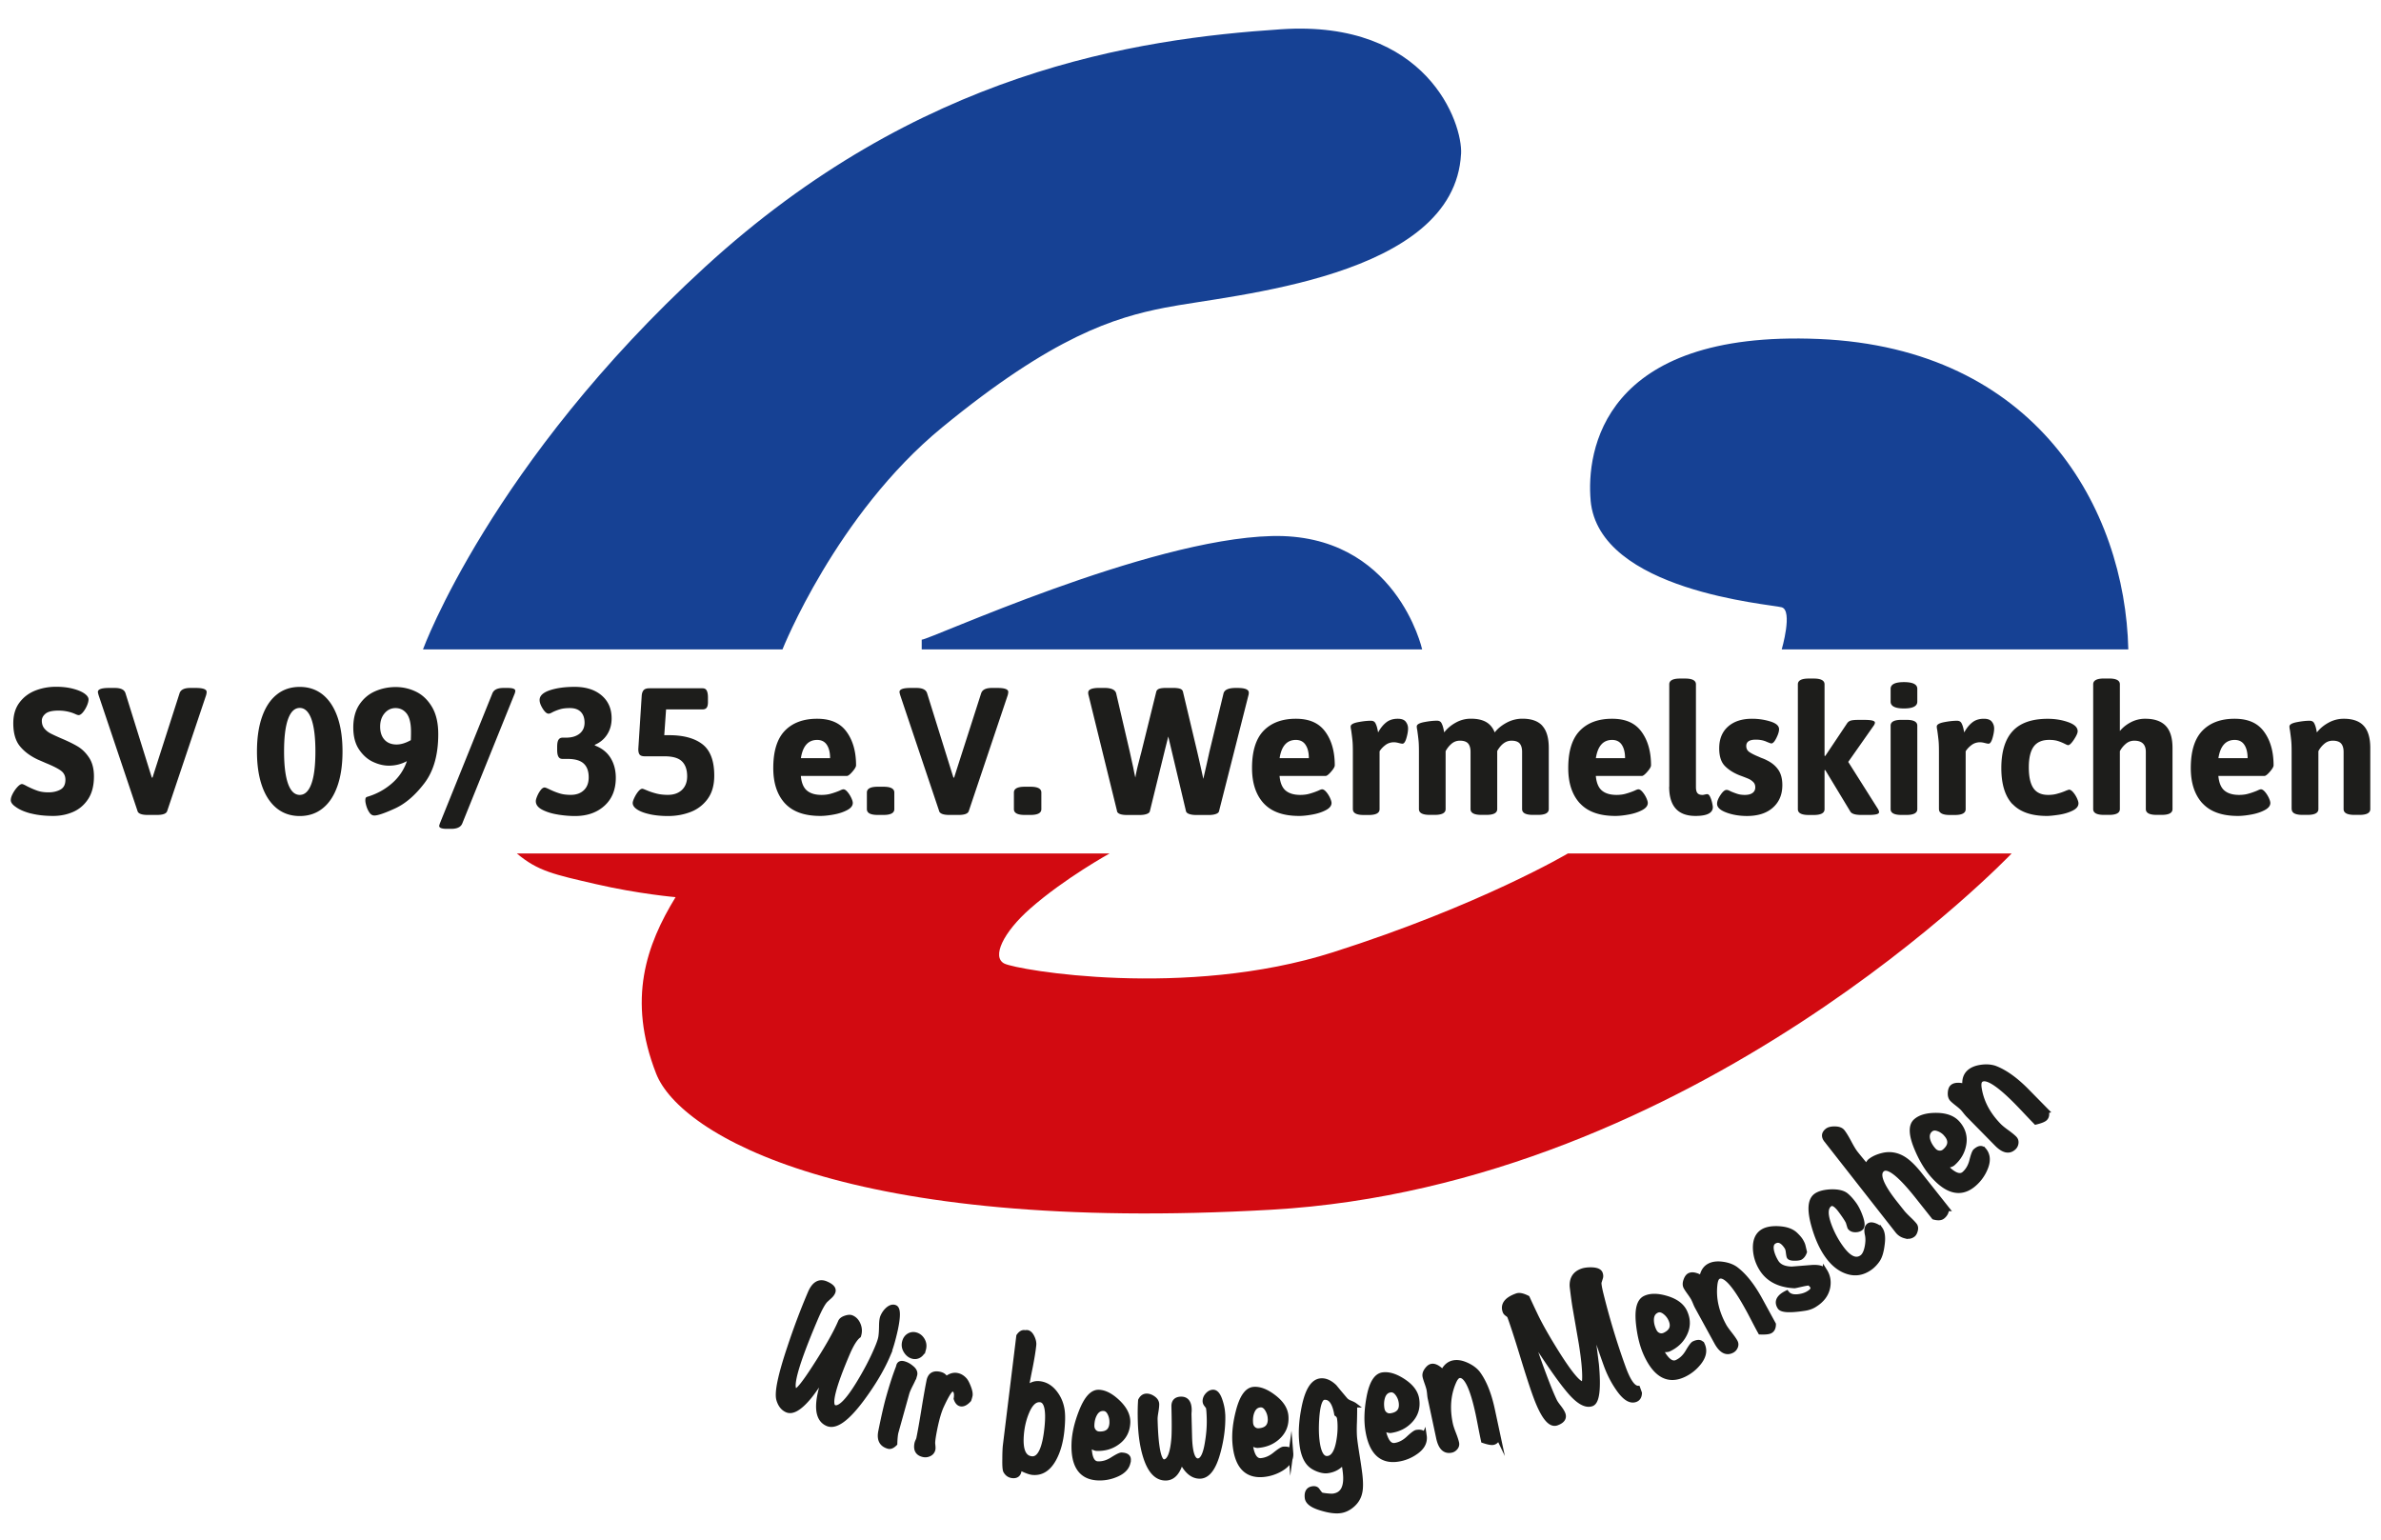
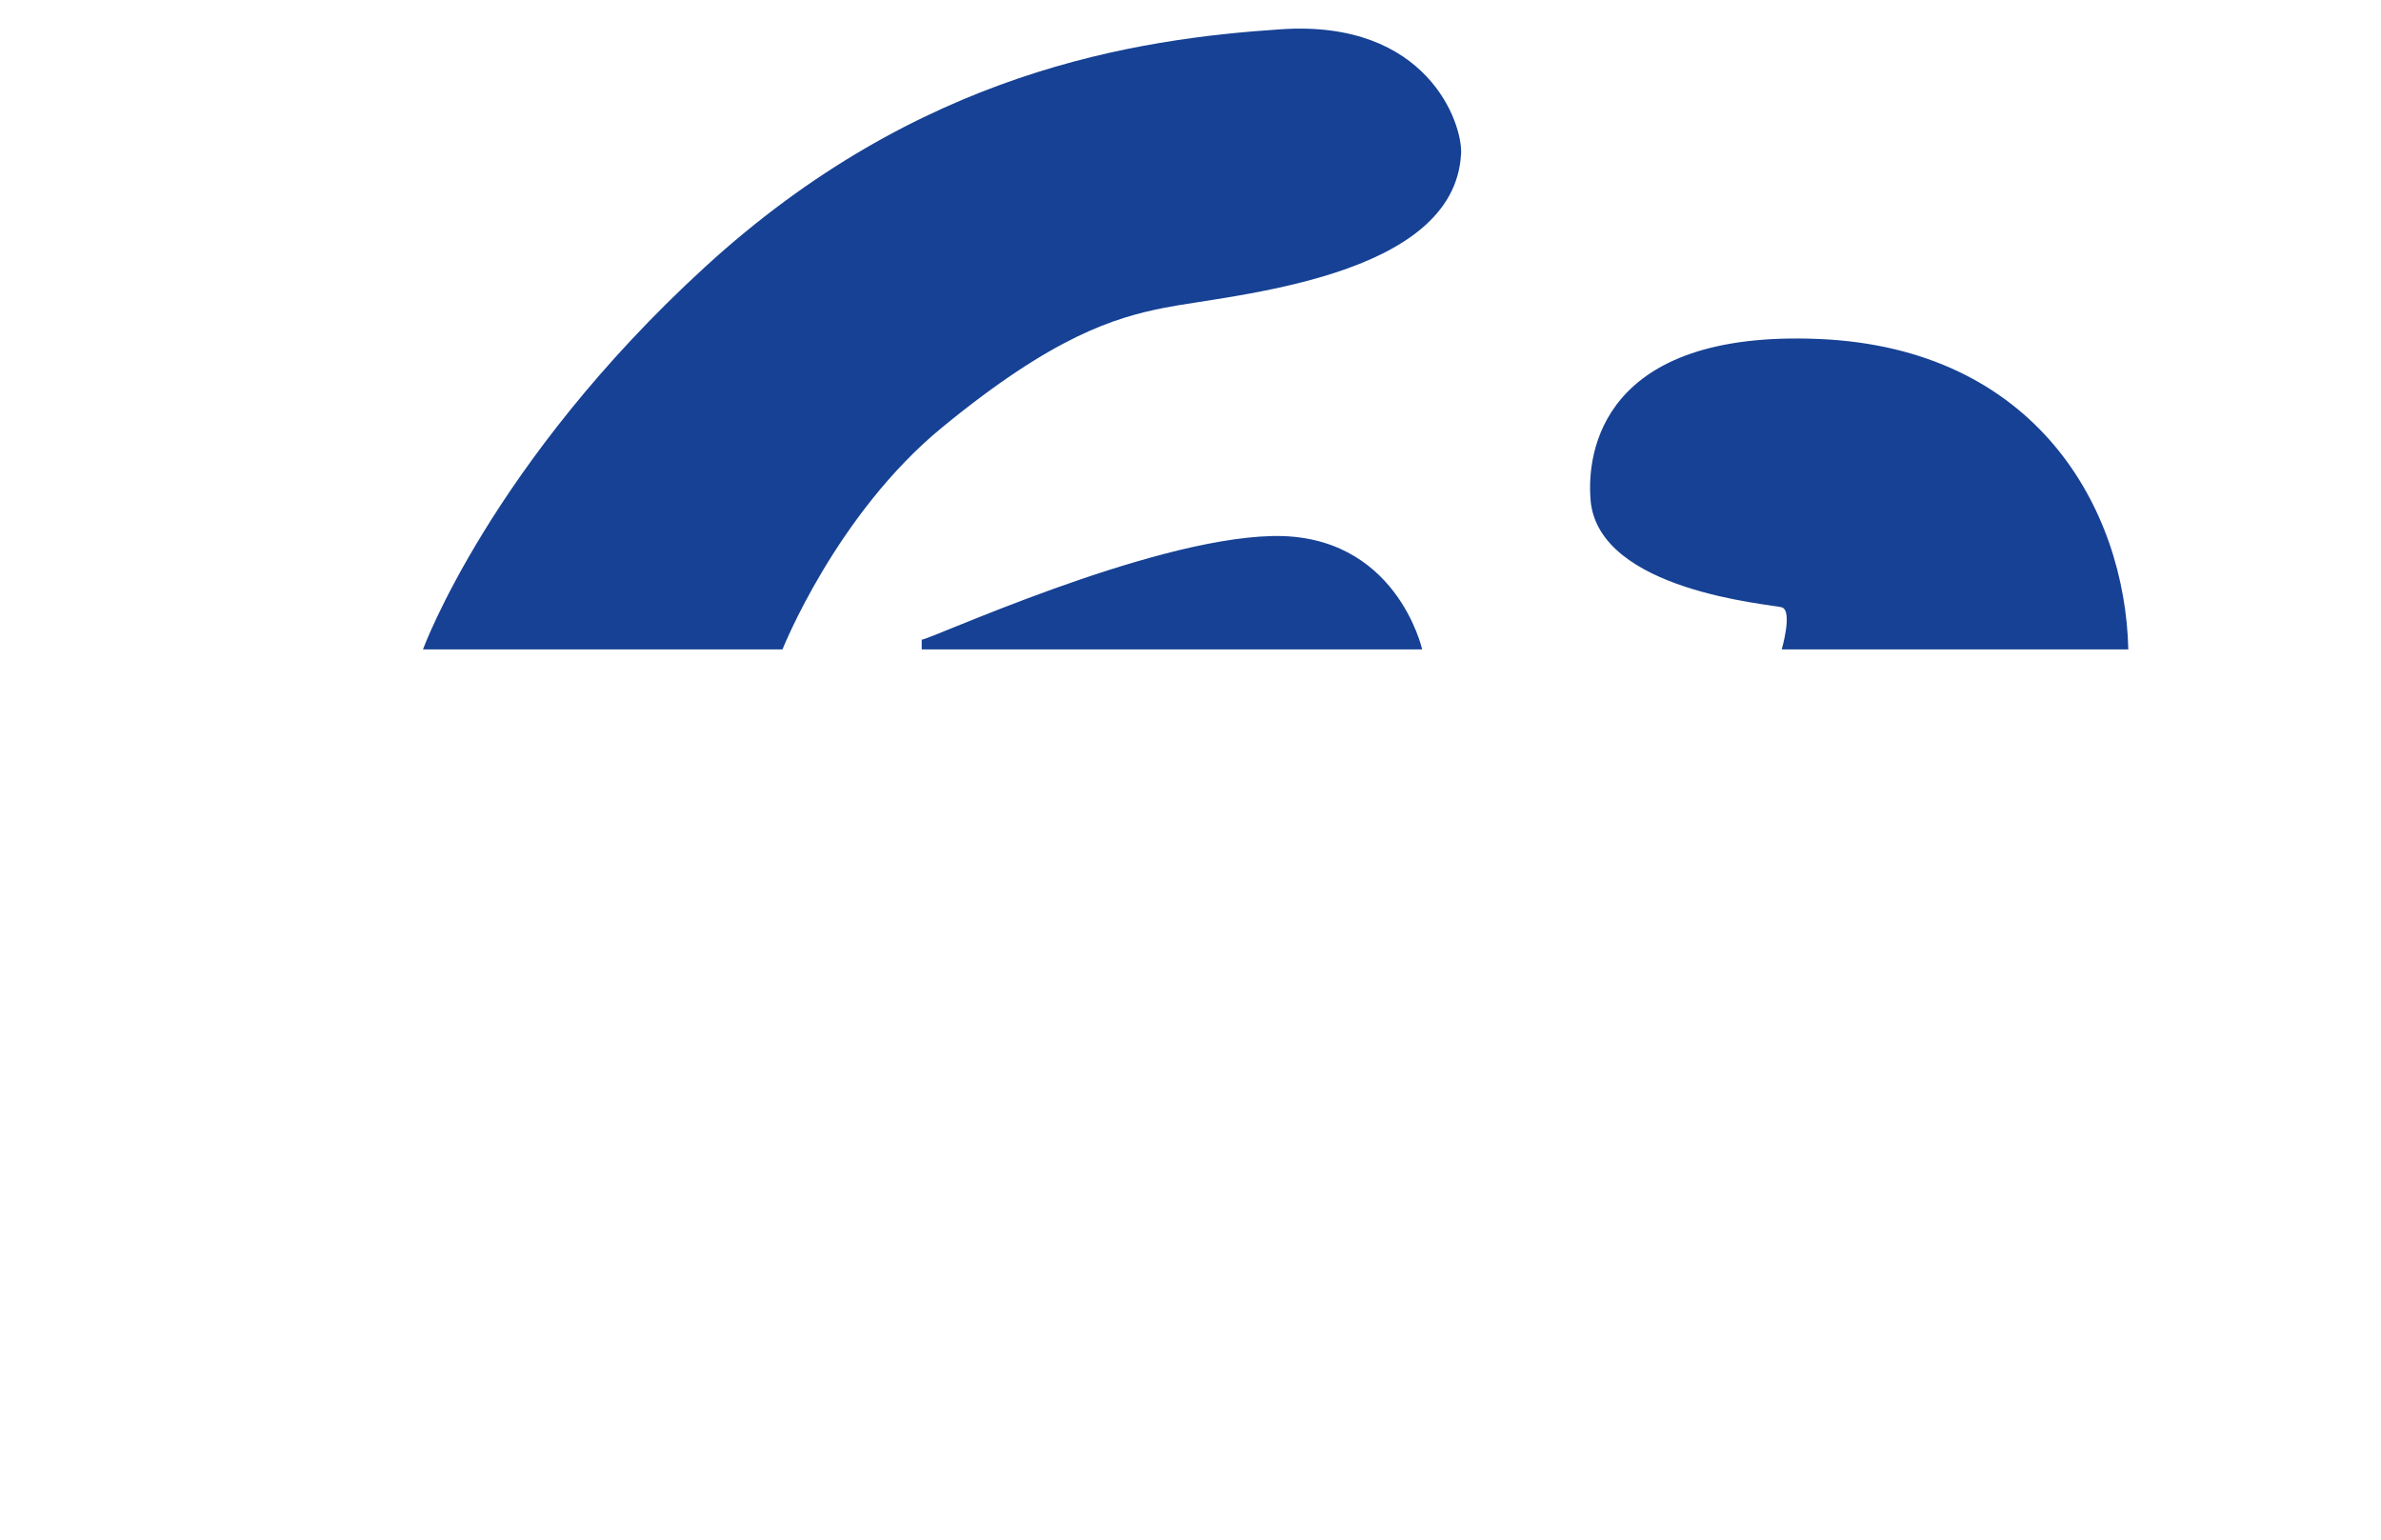
<svg xmlns="http://www.w3.org/2000/svg" viewBox="0 0 501.56 324.33">
  <path d="m307.78 32.41c.34-6.48-7.16-28.28-37.87-26.25s-76.42 8.85-121.45 50.13-59.36 80.51-59.36 80.51h75.73s11.29-28.43 33.6-46.74c23.52-19.31 36.41-23.17 46.91-25.24 14.15-2.8 61.07-6.16 62.43-32.41zm-113.61 104.39h105.41s-5.46-24.56-31.73-23.88-71.98 21.83-73.69 21.83v2.05zm140.9-31.39c-.91-10.2 2.39-35.94 48.1-34 45.71 1.93 64.48 35.71 65.16 65.39h-73.01s2.39-8.19 0-8.87-38.55-3.41-40.26-22.52z" fill="#164194" />
-   <path d="m108.89 179.78h124.86s-9.47 5.22-16.72 11.6c-5.69 5-8.19 10.23-5.46 11.6s38.21 7.51 69.25-2.39c31.04-9.89 49.47-20.81 49.47-20.81h93.47s-66.52 69.93-155.9 75.05-124.6-15.78-129.64-28.66c-6.14-15.69-2.04-27.17 4.09-37.18 0 0-7.85-.68-16.72-2.73s-12.28-2.73-16.72-6.48z" fill="#d20a11" />
  <g fill="#1d1d1b">
-     <path d="m187.04 285.5c-1.22 2.86-3.02 5.9-5.42 9.15-3.15 4.25-5.58 6.01-7.3 5.28-1.5-.64-2.12-2.22-1.85-4.74.15-1.42.65-3.39 1.5-5.93-1.72 2.61-2.93 4.33-3.64 5.15-1.89 2.24-3.41 3.12-4.54 2.64-.83-.36-1.42-1.09-1.75-2.21-.44-1.46.33-5.13 2.3-11.01 1.33-4.02 2.77-7.83 4.31-11.44.82-1.93 1.94-2.59 3.35-1.99 1.26.54 1.75 1.14 1.46 1.82-.13.3-.34.59-.64.86s-.59.54-.88.8c-.55.54-1.26 1.84-2.15 3.92-4.08 9.58-5.49 14.63-4.24 15.17.45.19 1.79-1.44 4.01-4.89 2.64-4.07 4.47-7.28 5.47-9.63.15-.35.5-.62 1.06-.81s1-.22 1.32-.08c.64.27 1.11.78 1.41 1.53s.32 1.52.06 2.29c-.74.55-1.52 1.8-2.36 3.76-3.01 7.05-3.94 10.82-2.81 11.31 1.09.47 2.79-1.18 5.1-4.94 1.59-2.61 2.89-5.08 3.88-7.42.42-.98.68-1.73.79-2.24.11-.52.17-1.34.19-2.45 0-.95.09-1.62.26-2.03.26-.6.61-1.1 1.06-1.51.57-.5 1.09-.65 1.56-.45.66.28.69 1.86.07 4.74-.5 2.24-1.03 4.03-1.6 5.36zm5.66 4.17c-.13.47-.41 1.12-.83 1.93-.42.82-.7 1.46-.83 1.93l-2.26 8.11c-.14.5-.22 1.32-.26 2.47-.51.51-.97.71-1.37.59-1.43-.4-1.98-1.44-1.65-3.13.63-3.13 1.17-5.47 1.6-7.02.73-2.6 1.42-4.75 2.09-6.46.04-.13.07-.26.11-.39.13-.47.51-.62 1.13-.45.55.16 1.07.44 1.56.86.63.49.87 1.01.71 1.56zm1.84-5.42c-.16.58-.46 1-.9 1.28-.44.27-.9.34-1.4.2-.58-.16-1.06-.55-1.43-1.16s-.46-1.26-.27-1.94c.16-.58.47-1 .92-1.27s.93-.33 1.45-.19c.6.17 1.08.55 1.42 1.14s.42 1.24.22 1.95zm9.83 9.75c-.04.19-.12.48-.25.87-.64.7-1.23 1-1.75.89-.43-.09-.76-.46-.98-1.12.2-1.21-.04-1.88-.72-2.03-.41-.08-1.17 1.08-2.29 3.49-.5 1.06-.96 2.6-1.38 4.6-.39 1.89-.55 3.05-.49 3.49.06.54.08.91.04 1.09-.09.45-.34.78-.75.99s-.83.27-1.25.18c-1.22-.25-1.69-1.04-1.42-2.38.03-.13.09-.31.2-.54s.17-.4.19-.5c.28-1.36.64-3.39 1.08-6.1s.8-4.72 1.07-6.06c.25-1.2.99-1.67 2.22-1.42.73.15 1.18.51 1.35 1.07.81-.69 1.61-.96 2.41-.79.55.11 1.04.39 1.47.84.3.28.6.83.91 1.63s.42 1.4.34 1.8zm19.36 7.22c-.24 2.44-.81 4.48-1.7 6.11-1.15 2.1-2.66 3.06-4.53 2.87-.6-.06-1.53-.41-2.77-1.06 0 .19 0 .37-.02.53-.09.89-.56 1.3-1.42 1.21-.62-.06-1.11-.38-1.45-.97-.16-.26-.23-1.12-.2-2.57 0-1.2.04-2.14.11-2.82l.02-.16 2.81-22.91c.44-.64.91-.88 1.4-.72.12-.04.24-.06.36-.05.42.04.77.37 1.08.99.3.62.43 1.19.37 1.7-.12 1.17-.37 2.71-.75 4.65-.46 2.23-.74 3.76-.84 4.59.77-.88 1.68-1.27 2.75-1.16 1.27.13 2.37.78 3.28 1.95s1.44 2.53 1.59 4.08c.09.94.06 2.18-.09 3.73zm-3.2-.61c.37-3.68-.1-5.59-1.41-5.72-1.1-.11-2.04.74-2.8 2.55-.58 1.37-.95 2.85-1.11 4.45-.34 3.41.36 5.21 2.11 5.38 1.68.17 2.75-2.05 3.21-6.66zm17.18 6.91c-.05 1.36-.88 2.39-2.49 3.09-1.25.55-2.56.8-3.9.75-3.58-.13-5.28-2.58-5.1-7.34.07-1.96.56-4.12 1.47-6.49 1.11-2.9 2.37-4.33 3.79-4.27 1.28.05 2.63.77 4.06 2.15 1.43 1.39 2.11 2.8 2.06 4.25-.07 1.8-.81 3.2-2.22 4.21-1.24.91-2.7 1.33-4.38 1.27-.33-.01-.84-.26-1.54-.75 0 2.59.6 3.91 1.81 3.95 1.02.04 2.04-.26 3.05-.91 1.01-.64 1.66-.96 1.94-.95 1 .04 1.49.38 1.46 1.04zm-3.51-7.86a3.98 3.98 0 0 0 -.43-1.96c-.31-.62-.75-.95-1.31-.97-.77-.03-1.38.34-1.82 1.12-.38.67-.58 1.46-.61 2.39-.02.52.12.94.41 1.28s.67.52 1.13.53c1.7.06 2.58-.73 2.64-2.39zm23.41-1.54c.06 2.45-.26 4.99-.96 7.62-.91 3.46-2.19 5.2-3.85 5.25-1.56.04-2.88-1.06-3.96-3.29-.64 2.41-1.71 3.64-3.22 3.68-1.93.05-3.38-1.47-4.34-4.55-.66-2.11-1.02-4.59-1.1-7.45-.05-1.8-.02-3.25.06-4.38.31-.61.73-.92 1.27-.93.46-.01.94.15 1.43.5.49.34.74.76.75 1.25 0 .35-.05.88-.17 1.58s-.18 1.22-.17 1.58c.15 5.99.77 8.97 1.84 8.94 1.12-.03 1.81-1.71 2.07-5.04.08-1.25.08-3.45 0-6.58-.03-1.03.47-1.56 1.5-1.59 1.14-.03 1.73.71 1.77 2.2 0 .14 0 .33-.02.57-.02.25-.02.42-.02.53l.12 4.61c.09 3.43.67 5.13 1.74 5.1.91-.02 1.56-1.29 1.96-3.81.3-1.75.44-3.46.39-5.12-.04-1.42-.12-2.24-.24-2.49-.02-.05-.16-.21-.4-.48a1.16 1.16 0 0 1 -.23-.61c-.01-.49.16-.94.52-1.34s.75-.61 1.17-.62c.63-.02 1.14.62 1.55 1.92.33 1 .5 1.98.53 2.93zm14.32 7.97c.11 1.36-.6 2.48-2.12 3.36a8.874 8.874 0 0 1 -3.79 1.2c-3.57.28-5.54-1.96-5.91-6.71-.15-1.96.08-4.16.71-6.61.77-3.01 1.86-4.57 3.28-4.68 1.28-.1 2.7.46 4.28 1.68s2.42 2.54 2.53 3.98c.14 1.79-.44 3.27-1.72 4.44-1.13 1.04-2.53 1.63-4.21 1.76-.33.03-.87-.16-1.62-.57.29 2.57 1.04 3.81 2.25 3.72 1.02-.08 2-.5 2.93-1.25s1.54-1.14 1.82-1.17c1-.08 1.52.21 1.57.86zm-4.39-7.4c-.05-.68-.27-1.31-.65-1.9-.38-.58-.85-.86-1.41-.81-.77.06-1.33.5-1.68 1.32-.3.71-.41 1.52-.34 2.44.04.52.22.92.55 1.23.33.3.72.44 1.19.4 1.69-.13 2.47-1.02 2.35-2.68zm17.83-2.7c.03.68.02 1.89-.03 3.62-.06 1.51-.04 2.72.07 3.61.09.81.27 2.02.53 3.64s.43 2.83.53 3.64c.2 1.68.2 2.94.02 3.78-.2 1.07-.72 1.97-1.55 2.71s-1.73 1.17-2.7 1.28c-1.02.12-2.31-.06-3.89-.54-1.89-.55-2.89-1.28-3-2.2-.14-1.19.27-1.84 1.21-1.95.44-.05.76.06.95.34.36.51.6.81.72.9.12.1.51.18 1.17.25s1.12.1 1.38.07c2.08-.24 2.94-1.89 2.59-4.95-.1-.89-.23-1.65-.37-2.26-.88 1.12-2.01 1.75-3.4 1.92-.58.07-1.25-.05-2.01-.34-.76-.3-1.36-.68-1.79-1.15-.83-.89-1.36-2.3-1.58-4.22-.27-2.3-.11-4.88.47-7.74.72-3.51 1.87-5.36 3.47-5.54.97-.11 1.96.31 2.96 1.26.76.93 1.52 1.84 2.29 2.74.22.25.53.46.95.63.52.21.85.38 1.01.5zm-3.22 2.84c-.05-.41-.25-.73-.6-.96-.43-2.47-1.31-3.63-2.65-3.48-.76.09-1.25 1.42-1.47 4-.15 1.96-.14 3.65.03 5.05.31 2.65 1.05 3.91 2.23 3.77 1.11-.13 1.87-1.29 2.27-3.47.32-1.68.39-3.32.2-4.92zm17.89 3.61c.2 1.35-.42 2.52-1.87 3.5a8.685 8.685 0 0 1 -3.7 1.47c-3.54.53-5.67-1.56-6.38-6.27-.29-1.94-.21-4.15.24-6.64.55-3.06 1.53-4.69 2.93-4.9 1.26-.19 2.73.26 4.39 1.36s2.6 2.36 2.81 3.79c.27 1.78-.2 3.29-1.4 4.55-1.05 1.12-2.41 1.81-4.07 2.06-.32.05-.88-.1-1.66-.45.48 2.54 1.31 3.73 2.51 3.55 1.01-.15 1.96-.64 2.83-1.46.88-.82 1.45-1.25 1.73-1.29.99-.15 1.53.1 1.63.75zm-4.91-7.07c-.1-.67-.36-1.29-.79-1.84s-.91-.79-1.47-.71c-.76.12-1.29.59-1.58 1.44-.24.73-.3 1.55-.16 2.46.08.51.29.91.64 1.18.35.28.75.38 1.21.31 1.68-.25 2.4-1.2 2.15-2.84zm20.49 7.32c-.21.69-.57 1.08-1.07 1.19-.39.08-1.08-.05-2.08-.39l-.1-.48c-.12-.58-.3-1.45-.52-2.6s-.39-1.99-.5-2.52c-1.22-5.7-2.55-8.39-4-8.08-.41.09-.79.56-1.15 1.42-1.12 2.63-1.33 5.56-.64 8.78.1.45.31 1.11.65 1.97s.55 1.52.65 1.97c.08.37 0 .71-.25 1.01s-.54.49-.88.56c-1.37.29-2.26-.57-2.7-2.6l-1.78-8.35c-.05-.21-.09-.53-.13-.95s-.09-.74-.13-.95c-.07-.32-.21-.78-.42-1.37-.21-.6-.35-1.04-.41-1.33-.09-.43.03-.88.37-1.35.34-.48.68-.75 1.02-.82.5-.11 1.08.12 1.75.67l.24 1.62c.51-1.75 1.37-2.76 2.6-3.02.8-.17 1.71-.03 2.73.42s1.83 1.03 2.41 1.74c1.37 1.83 2.4 4.39 3.11 7.69l1.24 5.79zm21.5-34.43c.13.36.14.69.02.99-.17.55-.26.85-.28.88-.04.3.07 1.02.33 2.14 1.33 5.42 2.92 10.69 4.76 15.78 1.03 2.87 2.05 4.33 3.06 4.37l.37 1.04c-.03.74-.32 1.2-.87 1.4-1.12.4-2.37-.43-3.76-2.51-1-1.46-1.81-3.08-2.45-4.85-1.39-3.87-2.47-7.13-3.23-9.78.42 3.23.84 6.48 1.25 9.75.46 5.1.12 7.86-1.02 8.27-1.29.46-2.92-.5-4.89-2.88-1.81-2.16-4.44-5.93-7.88-11.31.5 1.79 1.07 3.59 1.73 5.41 1.36 3.77 2.42 6.46 3.2 8.09.13.3.43.75.9 1.35s.77 1.09.91 1.47c.3.85-.15 1.49-1.35 1.92-1.42.51-2.94-1.47-4.56-5.96-.66-1.82-1.55-4.57-2.67-8.24-1.12-3.68-2.01-6.41-2.66-8.2-.07-.2-.24-.39-.5-.56s-.42-.35-.5-.56c-.52-1.43.32-2.55 2.51-3.33.5-.18 1.24-.03 2.21.46.35.77.89 1.94 1.63 3.49 1.03 2.18 2.62 4.98 4.77 8.4 2.8 4.41 4.59 6.47 5.38 6.18.18-.06.26-.54.26-1.44 0-1.73-.25-4.09-.73-7.08l-1.23-7.11c-.2-1.11-.43-2.74-.68-4.88-.07-1.63.63-2.7 2.1-3.23.52-.19 1.21-.28 2.06-.26 1.03.04 1.63.3 1.8.78zm21.5 15c.58 1.23.31 2.53-.8 3.89a8.807 8.807 0 0 1 -3.13 2.46c-3.25 1.52-5.88.12-7.9-4.2-.83-1.78-1.38-3.92-1.66-6.44-.34-3.09.13-4.93 1.42-5.53 1.16-.54 2.69-.52 4.59.06s3.16 1.53 3.77 2.83c.76 1.63.74 3.21-.05 4.76-.69 1.38-1.8 2.42-3.32 3.13-.3.14-.87.15-1.72.04 1.18 2.3 2.32 3.2 3.41 2.69.93-.43 1.7-1.17 2.3-2.2.61-1.04 1.04-1.61 1.29-1.73.91-.42 1.5-.34 1.77.25zm-6.72-5.38c-.29-.62-.72-1.13-1.28-1.54-.57-.41-1.1-.5-1.61-.26-.7.33-1.07.93-1.11 1.83-.03.76.15 1.57.55 2.4.22.47.54.79.95.95.41.17.83.15 1.25-.04 1.54-.72 1.96-1.83 1.25-3.34zm21.7 1.08c0 .72-.23 1.2-.68 1.44-.35.19-1.05.26-2.11.22l-.24-.43c-.29-.53-.7-1.31-1.24-2.35s-.94-1.8-1.21-2.27c-2.8-5.11-4.85-7.31-6.15-6.6-.37.2-.6.76-.7 1.69-.32 2.84.32 5.71 1.9 8.6.22.41.62.97 1.19 1.7s.97 1.29 1.19 1.7c.18.33.2.68.05 1.04s-.38.62-.68.79c-1.22.67-2.33.1-3.33-1.72l-4.1-7.49c-.1-.19-.24-.48-.4-.88-.16-.39-.3-.68-.4-.88-.16-.29-.42-.68-.79-1.2-.37-.51-.63-.9-.77-1.16-.21-.38-.22-.85-.03-1.4s.43-.91.74-1.08c.45-.25 1.07-.2 1.87.14l.69 1.48c-.02-1.82.53-3.04 1.63-3.64.71-.39 1.62-.52 2.74-.38 1.11.14 2.04.46 2.8.98 1.83 1.36 3.56 3.52 5.18 6.48l2.84 5.2zm10.81-11.23c.68 1.08.88 2.28.6 3.58-.32 1.42-1.2 2.59-2.66 3.51-.62.42-1.39.7-2.32.83-3.02.45-4.73.36-5.13-.29-.64-1.01-.34-1.91.9-2.69.18-.11.37-.22.58-.32.5.66 1.32.91 2.46.77 1-.12 1.83-.43 2.5-.95.54-.41.67-.83.4-1.26a1.56 1.56 0 0 0 -.24-.28c-.12-.12-.2-.22-.25-.3s-.54-.02-1.46.17c-1.04.24-1.62.36-1.75.38-3.23-.15-5.54-1.34-6.94-3.55-.84-1.34-1.29-2.77-1.35-4.31-.05-1.7.46-2.9 1.54-3.58.81-.51 1.96-.72 3.46-.63s2.63.48 3.41 1.19c.53.5.93.95 1.17 1.34.26.42.43.79.51 1.13l.3 1.26c-.19.54-.46.92-.84 1.16-.2.12-.62.19-1.26.19s-1.03-.1-1.16-.31c-.06-.09-.13-.47-.21-1.12-.05-.39-.14-.68-.27-.89-.87-1.38-1.77-1.78-2.69-1.2-.55.35-.71 1.03-.49 2.04.19.78.52 1.54.98 2.28.58.92 1.67 1.4 3.25 1.43 1.36-.11 2.73-.22 4.12-.33 1.5-.11 2.45.15 2.84.77zm11.69-8.81c.49.69.62 1.82.39 3.38-.18 1.43-.51 2.48-.99 3.16s-1 1.21-1.57 1.62c-1.5 1.07-3.06 1.34-4.7.83s-3.07-1.64-4.32-3.39c-1.22-1.71-2.18-3.89-2.91-6.55-.87-3.19-.69-5.22.54-6.1.68-.48 1.73-.76 3.14-.83 1.51-.04 2.6.22 3.26.79.58.49 1.13 1.12 1.67 1.87.49.69.92 1.55 1.29 2.59.49 1.33.5 2.15.05 2.47-.32.23-.71.33-1.15.32-.51 0-.9-.18-1.15-.53-.01-.02-.11-.34-.29-.94-.06-.29-.45-.93-1.15-1.92-.58-.82-.99-1.33-1.22-1.53-.6-.6-1.11-.76-1.53-.46-.93.66-.98 2.11-.16 4.36.61 1.66 1.42 3.2 2.43 4.62 1.68 2.37 3.17 3.09 4.46 2.18.51-.36.88-1.09 1.1-2.19.2-1.01.21-1.9.03-2.67-.2-.93-.08-1.54.35-1.85.28-.2.7-.2 1.24 0s.93.47 1.17.8zm13.99-4.3c-.03.68-.32 1.25-.88 1.69-.38.3-1 .34-1.84.1l-3.45-4.35c-3.76-4.74-6.22-6.64-7.39-5.71-1.2.95-.29 3.34 2.74 7.16.17.21.42.52.74.93s.57.71.74.93c.25.32.69.77 1.29 1.35.61.58 1.04 1.03 1.29 1.35.22.28.28.64.17 1.09s-.28.77-.51.95c-.46.36-1.02.45-1.68.26a2.99 2.99 0 0 1 -1.63-1.08l-14.58-18.61c-.05-.06-.12-.15-.2-.26s-.14-.18-.18-.22c-.61-.77-.55-1.44.18-2.02.35-.28.9-.41 1.65-.39.75.01 1.28.21 1.59.6.37.47.84 1.24 1.4 2.29.56 1.06 1.02 1.82 1.4 2.29.47.6 1.25 1.54 2.32 2.82.18-.59.41-1 .68-1.22.71-.56 1.65-.98 2.81-1.24 1.5-.32 2.93-.05 4.3.81 1.02.65 2.16 1.76 3.41 3.34l5.66 7.14zm7.8-12.41c.9 1.02 1.01 2.34.32 3.96a8.703 8.703 0 0 1 -2.32 3.23c-2.69 2.37-5.61 1.76-8.76-1.82-1.29-1.47-2.43-3.38-3.4-5.71-1.19-2.87-1.25-4.77-.19-5.71.96-.85 2.44-1.25 4.43-1.23 1.99.03 3.46.58 4.42 1.67 1.19 1.35 1.62 2.88 1.29 4.58-.28 1.51-1.05 2.83-2.31 3.93-.25.22-.79.39-1.64.52 1.78 1.88 3.12 2.42 4.03 1.62.77-.68 1.3-1.6 1.59-2.76s.55-1.84.75-2.02c.75-.66 1.34-.75 1.78-.25zm-7.96-3.29c-.45-.51-1-.89-1.66-1.12-.66-.24-1.2-.17-1.62.2-.58.51-.76 1.2-.56 2.07.19.74.59 1.46 1.2 2.16.34.39.73.61 1.18.65.44.05.84-.08 1.19-.39 1.28-1.12 1.37-2.31.27-3.55zm21.14-4.88c.19.69.1 1.22-.26 1.57-.28.28-.94.54-1.97.79l-.34-.35c-.42-.43-1.03-1.07-1.83-1.92s-1.4-1.47-1.78-1.86c-4.08-4.15-6.66-5.71-7.71-4.68-.3.29-.37.9-.21 1.81.47 2.82 1.86 5.41 4.17 7.76.33.33.86.77 1.61 1.31s1.28.98 1.61 1.31c.27.27.38.6.34.99s-.19.7-.44.95c-1 .98-2.22.73-3.67-.75l-5.99-6.09c-.15-.16-.36-.4-.62-.73s-.47-.58-.62-.73c-.23-.23-.59-.54-1.09-.93s-.85-.69-1.06-.91c-.3-.31-.44-.76-.41-1.34s.17-1 .42-1.24c.36-.36.98-.48 1.84-.37l1.07 1.24c-.51-1.75-.32-3.06.58-3.95.58-.57 1.42-.94 2.53-1.11s2.09-.11 2.97.18c2.13.81 4.38 2.41 6.75 4.82l4.15 4.22z" stroke="#1d1d1b" stroke-miterlimit="10" />
-     <path d="m6.48 171.36c-1.34-.35-2.39-.81-3.15-1.37-.71-.48-1.06-.96-1.06-1.44 0-.38.14-.84.42-1.37s.61-1 .99-1.41c.38-.4.7-.61.95-.61.15 0 .51.15 1.06.46.81.41 1.54.72 2.2.95s1.43.34 2.32.34c.99 0 1.83-.2 2.53-.59s1.04-1.08 1.04-2.07c0-.81-.32-1.45-.97-1.92s-1.69-.99-3.13-1.58l-1.75-.76c-1.6-.76-2.85-1.7-3.76-2.83s-1.37-2.73-1.37-4.81c0-1.72.42-3.16 1.27-4.31s1.96-2 3.32-2.55c1.37-.54 2.84-.82 4.41-.82 1.29 0 2.46.13 3.52.4 1.05.27 1.88.61 2.49 1.04.56.41.84.81.84 1.22 0 .35-.11.8-.34 1.33s-.51.99-.84 1.39c-.33.39-.63.59-.91.59-.13 0-.34-.06-.63-.19a9.66 9.66 0 0 0 -.74-.3 9.05 9.05 0 0 0 -2.85-.46c-1.32 0-2.24.22-2.75.65-.52.43-.78.93-.78 1.48 0 .66.18 1.2.53 1.63s.79.78 1.29 1.04 1.25.61 2.24 1.04c1.44.61 2.62 1.18 3.53 1.73s1.7 1.33 2.38 2.36c.67 1.03 1.01 2.34 1.01 3.93 0 1.95-.41 3.55-1.23 4.79s-1.88 2.14-3.17 2.7-2.69.84-4.18.84c-1.8 0-3.37-.18-4.71-.53zm22.5-.49-8.21-24.43c-.1-.35-.15-.58-.15-.68 0-.56.77-.84 2.32-.84h1.25c1.27 0 2.01.37 2.24 1.1l5.13 16.45.42 1.33h.15l.42-1.33 5.28-16.45c.25-.73 1-1.1 2.24-1.1h1.18c1.52 0 2.28.28 2.28.84 0 .18-.04.41-.11.68l-8.21 24.43c-.18.53-.89.8-2.13.8h-1.98c-1.24 0-1.95-.27-2.13-.8zm29.33-.59c-1.34-1.08-2.38-2.63-3.1-4.67s-1.08-4.48-1.08-7.31.36-5.28 1.08-7.32 1.75-3.6 3.1-4.67c1.34-1.08 2.95-1.61 4.83-1.61s3.48.54 4.83 1.61c1.34 1.08 2.38 2.64 3.1 4.67.72 2.04 1.08 4.48 1.08 7.32s-.36 5.28-1.08 7.31c-.72 2.04-1.75 3.6-3.1 4.67-1.34 1.08-2.95 1.62-4.83 1.62s-3.48-.54-4.83-1.62zm7.28-5.15c.57-1.54.85-3.83.85-6.84s-.29-5.29-.85-6.84c-.57-1.54-1.39-2.32-2.45-2.32s-1.88.77-2.45 2.32-.85 3.83-.85 6.84.29 5.29.85 6.84c.57 1.55 1.39 2.32 2.45 2.32s1.88-.77 2.45-2.32zm12.25 6.06c-.28-.39-.49-.84-.65-1.35-.15-.51-.23-.91-.23-1.22 0-.28.03-.47.1-.57.06-.1.2-.18.4-.23 1.92-.58 3.63-1.52 5.11-2.81s2.53-2.85 3.14-4.67c-1.17.63-2.43.95-3.8.95-1.09 0-2.2-.27-3.34-.8s-2.12-1.4-2.93-2.6-1.22-2.75-1.22-4.65.43-3.56 1.29-4.83 1.96-2.2 3.31-2.79c1.34-.59 2.79-.89 4.33-.89s3 .34 4.35 1.01 2.46 1.75 3.33 3.23c.86 1.48 1.29 3.38 1.29 5.68 0 4.33-.97 7.77-2.91 10.32s-4 4.32-6.17 5.32c-2.18 1-3.64 1.5-4.37 1.5-.41 0-.75-.2-1.03-.59zm8.7-15.26c.02-.38.04-.96.04-1.75 0-1.77-.3-3.05-.89-3.84-.6-.78-1.39-1.18-2.38-1.18-.91 0-1.68.37-2.3 1.1s-.93 1.67-.93 2.81.3 2.08.91 2.75 1.46 1.01 2.55 1.01c.91 0 1.91-.3 3-.91zm5.97 18.06c0-.05.05-.23.15-.53l11.06-27.4c.3-.76 1.08-1.14 2.32-1.14h.91c1.06 0 1.6.2 1.6.61 0 .13-.04.3-.11.53l-11.06 27.4c-.3.76-1.08 1.14-2.32 1.14h-.91c-1.09 0-1.63-.2-1.63-.61zm25.02-2.4c-1.28-.2-2.38-.54-3.29-1.01s-1.37-1.07-1.37-1.81c0-.25.1-.61.3-1.08s.44-.89.72-1.25c.28-.37.56-.55.84-.55.15 0 .48.13.99.38.73.35 1.44.64 2.13.85.68.22 1.48.32 2.39.32 1.14 0 2.05-.32 2.74-.97s1.03-1.55 1.03-2.72c0-1.29-.35-2.26-1.06-2.91s-1.84-.97-3.38-.97h-1.06c-.41 0-.7-.15-.87-.46-.18-.3-.27-.78-.27-1.44v-.68c0-.66.09-1.14.27-1.44s.47-.46.87-.46h.72c1.22 0 2.17-.29 2.87-.85.7-.57 1.04-1.34 1.04-2.3s-.26-1.72-.78-2.26-1.29-.82-2.3-.82c-.84 0-1.53.08-2.09.25s-1.09.37-1.6.63c-.35.2-.62.3-.8.3-.38 0-.79-.35-1.23-1.04-.44-.7-.67-1.31-.67-1.84 0-.89.72-1.57 2.15-2.05s3.17-.72 5.23-.72c2.38 0 4.27.6 5.68 1.8s2.11 2.82 2.11 4.85c0 1.29-.32 2.43-.95 3.4-.63.98-1.5 1.69-2.58 2.15v.15c1.47.56 2.57 1.43 3.31 2.62.73 1.19 1.1 2.58 1.1 4.18 0 2.48-.79 4.45-2.38 5.89-1.58 1.44-3.65 2.17-6.21 2.17-1.11 0-2.31-.1-3.59-.3zm19.4-.06c-1.14-.24-2.03-.57-2.68-.99s-.97-.88-.97-1.39c0-.23.11-.59.34-1.08s.5-.94.82-1.33.61-.59.89-.59c.08 0 .4.12.97.36s1.22.46 1.96.65c.73.19 1.54.28 2.43.28 1.24 0 2.23-.35 2.96-1.04.73-.7 1.1-1.65 1.1-2.87 0-1.39-.37-2.44-1.1-3.15s-1.95-1.06-3.65-1.06h-4.14c-.53 0-.9-.11-1.1-.34s-.3-.62-.3-1.18l.72-11.29c.05-.53.2-.92.44-1.16s.63-.36 1.16-.36h11.21c.41 0 .7.15.87.46s.27.79.27 1.44v1.03c0 .53-.09.92-.27 1.16s-.47.36-.87.36h-7.68l-.38 5.43h.99c3.09 0 5.45.65 7.09 1.94 1.63 1.29 2.45 3.48 2.45 6.57 0 2.03-.47 3.67-1.41 4.94a7.894 7.894 0 0 1 -3.61 2.74c-1.47.56-3.04.84-4.71.84-1.39 0-2.66-.12-3.8-.36zm28.41-2.31c-1.63-1.79-2.45-4.26-2.45-7.43 0-3.57.82-6.19 2.45-7.87 1.63-1.67 3.9-2.51 6.78-2.51s4.88.91 6.21 2.74c1.33 1.82 2 4.18 2 7.07 0 .3-.26.75-.78 1.35s-.91.89-1.16.89h-9.69c.13 1.44.56 2.47 1.29 3.08s1.76.91 3.08.91c.71 0 1.35-.08 1.94-.25.58-.16 1.19-.37 1.82-.63.4-.2.68-.3.84-.3.25 0 .54.18.85.55.32.37.58.79.8 1.25.22.47.32.83.32 1.08 0 .58-.39 1.08-1.18 1.5s-1.72.73-2.81.93-2.04.3-2.85.3c-3.34 0-5.83-.89-7.47-2.68zm9.52-9.52c0-1.17-.23-2.1-.68-2.79-.46-.7-1.14-1.04-2.05-1.04-1.88 0-3.02 1.28-3.42 3.84h6.16zm7.75 10.75v-3.5c0-.81.76-1.22 2.28-1.22h1.22c1.52 0 2.28.41 2.28 1.22v3.5c0 .81-.76 1.22-2.28 1.22h-1.22c-1.52 0-2.28-.41-2.28-1.22zm15.23.42-8.21-24.43c-.1-.35-.15-.58-.15-.68 0-.56.77-.84 2.32-.84h1.25c1.27 0 2.01.37 2.24 1.1l5.13 16.45.42 1.33h.15l.42-1.33 5.28-16.45c.25-.73 1-1.1 2.24-1.1h1.18c1.52 0 2.28.28 2.28.84 0 .18-.04.41-.11.68l-8.21 24.43c-.18.53-.89.8-2.13.8h-1.98c-1.24 0-1.95-.27-2.13-.8zm15.74-.42v-3.5c0-.81.76-1.22 2.28-1.22h1.22c1.52 0 2.28.41 2.28 1.22v3.5c0 .81-.76 1.22-2.28 1.22h-1.22c-1.52 0-2.28-.41-2.28-1.22zm21.73.42-6-24.4c-.05-.15-.08-.34-.08-.57 0-.66.78-.99 2.36-.99h.99c1.52 0 2.37.39 2.55 1.18l2.85 12.24.76 3.46c.08.43.21 1.1.42 2.01.13-.78.3-1.6.51-2.45.22-.85.36-1.41.44-1.69.05-.23.11-.46.17-.68.06-.23.12-.44.17-.65l3.12-12.62c.08-.3.29-.51.63-.63.34-.11.83-.17 1.46-.17h1.44c.63 0 1.12.06 1.46.17s.55.32.63.63l3 12.62c.43 1.85.86 3.76 1.29 5.74l.76-3.34.53-2.39 2.96-12.24c.18-.78 1.03-1.18 2.55-1.18h.42c1.57 0 2.36.33 2.36.99 0 .23-.03.42-.08.57l-6.19 24.4c-.05.25-.27.45-.67.59-.39.14-.87.21-1.42.21h-2.77c-.56 0-1.03-.07-1.43-.21-.39-.14-.61-.34-.67-.59l-3.12-13.15-.61-2.58-.65 2.58-3.23 13.15c-.05.25-.27.45-.67.59-.39.14-.87.21-1.43.21h-2.74c-1.24 0-1.94-.27-2.09-.8zm30.88-1.65c-1.63-1.79-2.45-4.26-2.45-7.43 0-3.57.82-6.19 2.45-7.87 1.63-1.67 3.9-2.51 6.78-2.51s4.88.91 6.21 2.74c1.33 1.82 1.99 4.18 1.99 7.07 0 .3-.26.75-.78 1.35s-.91.89-1.16.89h-9.69c.13 1.44.56 2.47 1.29 3.08s1.76.91 3.08.91c.71 0 1.36-.08 1.94-.25.58-.16 1.19-.37 1.82-.63.41-.2.68-.3.84-.3.25 0 .54.18.86.55s.58.79.8 1.25c.21.47.32.83.32 1.08 0 .58-.39 1.08-1.18 1.5s-1.72.73-2.81.93-2.04.3-2.85.3c-3.34 0-5.83-.89-7.47-2.68zm9.52-9.52c0-1.17-.23-2.1-.69-2.79-.46-.7-1.14-1.04-2.05-1.04-1.88 0-3.02 1.28-3.42 3.84h6.16zm9.27 10.75v-12.05c0-1.11-.03-1.97-.1-2.56-.06-.59-.15-1.26-.25-2-.08-.35-.11-.62-.11-.8 0-.4.51-.71 1.54-.91s1.93-.3 2.72-.3c.46 0 .77.17.95.51s.31.72.4 1.12c.09.41.15.68.17.84.48-.89 1.04-1.59 1.69-2.11s1.46-.78 2.45-.78c.81 0 1.37.21 1.69.63s.48.89.48 1.42-.11 1.2-.34 2-.51 1.2-.84 1.2c-.15 0-.42-.05-.8-.15s-.71-.15-.99-.15c-.68 0-1.29.2-1.8.59-.52.39-.93.83-1.23 1.31v12.2c0 .81-.76 1.22-2.28 1.22h-1.06c-1.52 0-2.28-.41-2.28-1.22zm39.92-17.54c.9 1 1.35 2.55 1.35 4.65v12.88c0 .81-.76 1.22-2.28 1.22h-1.06c-1.52 0-2.28-.41-2.28-1.22v-12.05c0-.78-.17-1.37-.51-1.77-.34-.39-.92-.59-1.73-.59-1.17 0-2.17.72-3 2.17v12.24c0 .81-.76 1.22-2.28 1.22h-1.06c-1.52 0-2.28-.41-2.28-1.22v-12.05c0-.78-.17-1.37-.51-1.77-.34-.39-.92-.59-1.73-.59-.68 0-1.28.22-1.79.67-.51.44-.91.96-1.22 1.54v12.2c0 .81-.76 1.22-2.28 1.22h-1.06c-1.52 0-2.28-.41-2.28-1.22v-12.05c0-1.11-.03-1.97-.1-2.56-.06-.59-.15-1.26-.25-2-.08-.35-.11-.62-.11-.8 0-.4.51-.71 1.54-.91s1.93-.3 2.72-.3c.46 0 .77.17.95.51s.31.72.4 1.12c.09.41.15.68.17.84.61-.81 1.41-1.49 2.41-2.05s2.07-.84 3.21-.84c1.32 0 2.39.23 3.21.7s1.42 1.2 1.81 2.19c.63-.81 1.47-1.49 2.51-2.05a6.93 6.93 0 0 1 3.34-.84c1.9 0 3.3.5 4.2 1.5zm7.9 16.31c-1.63-1.79-2.45-4.26-2.45-7.43 0-3.57.82-6.19 2.45-7.87s3.9-2.51 6.78-2.51 4.88.91 6.21 2.74c1.33 1.82 2 4.18 2 7.07 0 .3-.26.75-.78 1.35s-.91.89-1.16.89h-9.69c.13 1.44.56 2.47 1.29 3.08s1.76.91 3.08.91c.71 0 1.35-.08 1.94-.25.58-.16 1.19-.37 1.82-.63.41-.2.68-.3.84-.3.25 0 .54.18.86.55s.58.79.8 1.25c.21.47.32.83.32 1.08 0 .58-.39 1.08-1.18 1.5s-1.72.73-2.81.93-2.04.3-2.85.3c-3.34 0-5.83-.89-7.47-2.68zm9.52-9.52c0-1.17-.23-2.1-.68-2.79-.46-.7-1.14-1.04-2.05-1.04-1.88 0-3.02 1.28-3.42 3.84h6.16zm9.31 6.04v-21.58c0-.81.76-1.22 2.28-1.22h1.06c1.52 0 2.28.41 2.28 1.22v21.66c0 .58.11 1 .32 1.25s.56.38 1.04.38c.13 0 .3-.02.51-.08.21-.05.39-.08.51-.08.23 0 .43.19.61.57s.32.8.42 1.25c.1.46.15.76.15.91 0 1.24-1.22 1.86-3.65 1.86-3.7 0-5.55-2.05-5.55-6.16zm12.05 5.43c-1.32-.48-1.98-1.1-1.98-1.86 0-.51.24-1.12.72-1.84s.91-1.08 1.29-1.08c.2 0 .48.1.84.3.53.23 1.02.41 1.46.55s.96.21 1.54.21c.71 0 1.25-.14 1.63-.42s.57-.67.57-1.18c0-.46-.14-.82-.42-1.1s-.58-.49-.91-.65c-.33-.15-.98-.41-1.94-.76-1.29-.51-2.34-1.17-3.13-1.98-.8-.81-1.2-2.05-1.2-3.72 0-1.95.62-3.48 1.86-4.58s2.93-1.65 5.05-1.65c1.34 0 2.63.19 3.86.57s1.84.92 1.84 1.63c0 .48-.19 1.1-.57 1.86s-.73 1.14-1.06 1.14c-.1 0-.47-.13-1.1-.4s-1.36-.4-2.17-.4c-1.34 0-2.01.44-2.01 1.33 0 .56.22.99.67 1.29.44.3 1.13.65 2.07 1.03.15.08.39.18.72.3.33.13.61.25.84.38 1.01.48 1.82 1.13 2.41 1.96.59.82.89 1.92.89 3.29 0 1.98-.66 3.55-1.98 4.73s-3.14 1.77-5.47 1.77c-1.57 0-3.02-.24-4.33-.72zm32.14-.07c0 .38-.72.57-2.17.57h-1.6c-1.24 0-2-.24-2.28-.72l-5.28-8.74-.15.04v8.21c0 .81-.76 1.22-2.28 1.22h-1.06c-1.52 0-2.28-.41-2.28-1.22v-26.3c0-.81.76-1.22 2.28-1.22h1.06c1.52 0 2.28.41 2.28 1.22v15.05l.15.04 4.6-6.88c.2-.3.48-.5.84-.59.35-.09.85-.13 1.48-.13h1.41c1.42 0 2.13.19 2.13.57 0 .2-.11.46-.34.76l-5.28 7.52 6.19 9.8c.2.3.3.57.3.8zm2.44-23.3v-2.7c0-.94.94-1.41 2.81-1.41s2.81.47 2.81 1.41v2.7c0 .96-.94 1.44-2.81 1.44s-2.81-.48-2.81-1.44zm0 22.65v-17.59c0-.81.76-1.22 2.28-1.22h1.06c1.52 0 2.28.41 2.28 1.22v17.59c0 .81-.76 1.22-2.28 1.22h-1.06c-1.52 0-2.28-.41-2.28-1.22zm10.18 0v-12.05c0-1.11-.03-1.97-.1-2.56-.06-.59-.15-1.26-.25-2-.08-.35-.11-.62-.11-.8 0-.4.51-.71 1.54-.91s1.93-.3 2.72-.3c.46 0 .77.17.95.51s.31.72.4 1.12c.09.41.15.68.17.84.48-.89 1.04-1.59 1.69-2.11s1.46-.78 2.45-.78c.81 0 1.37.21 1.69.63s.48.89.48 1.42-.11 1.2-.34 2-.51 1.2-.84 1.2c-.15 0-.42-.05-.8-.15s-.71-.15-.99-.15c-.68 0-1.29.2-1.8.59-.52.39-.93.83-1.23 1.31v12.2c0 .81-.76 1.22-2.28 1.22h-1.06c-1.52 0-2.28-.41-2.28-1.22zm15.5-1.04c-1.57-1.66-2.36-4.2-2.36-7.62s.79-6.04 2.38-7.77c1.58-1.73 4.05-2.6 7.39-2.6 1.54 0 2.98.23 4.31.7s2 1.11 2 1.92c0 .38-.26.96-.78 1.75s-.93 1.18-1.23 1.18c-.1 0-.33-.09-.68-.27-.51-.25-1.01-.46-1.5-.61s-1.1-.23-1.8-.23c-1.5 0-2.58.47-3.27 1.41-.68.94-1.03 2.39-1.03 4.37s.32 3.44.97 4.39 1.68 1.42 3.1 1.42c.66 0 1.25-.07 1.77-.21s.95-.27 1.29-.4.56-.21.67-.27c.41-.15.63-.23.68-.23.25 0 .54.18.86.55s.58.79.8 1.25c.21.47.32.83.32 1.08 0 .63-.42 1.15-1.27 1.56s-1.8.69-2.87.85c-1.06.16-1.9.25-2.51.25-3.24 0-5.65-.83-7.22-2.49zm16.99 1.04v-26.3c0-.81.76-1.22 2.28-1.22h1.06c1.52 0 2.28.41 2.28 1.22v9.84c.63-.76 1.41-1.38 2.34-1.86a6.44 6.44 0 0 1 3.02-.72c1.92 0 3.36.5 4.31 1.5s1.42 2.55 1.42 4.65v12.88c0 .81-.76 1.22-2.28 1.22h-1.06c-1.52 0-2.28-.41-2.28-1.22v-12.05c0-1.57-.81-2.36-2.43-2.36-.68 0-1.29.22-1.8.67-.52.44-.93.96-1.24 1.54v12.2c0 .81-.76 1.22-2.28 1.22h-1.06c-1.52 0-2.28-.41-2.28-1.22zm23.01-1.23c-1.63-1.79-2.45-4.26-2.45-7.43 0-3.57.82-6.19 2.45-7.87s3.9-2.51 6.78-2.51 4.88.91 6.21 2.74c1.33 1.82 2 4.18 2 7.07 0 .3-.26.75-.78 1.35s-.91.89-1.16.89h-9.69c.13 1.44.56 2.47 1.29 3.08s1.76.91 3.08.91c.71 0 1.35-.08 1.94-.25.58-.16 1.19-.37 1.82-.63.41-.2.68-.3.84-.3.25 0 .54.18.86.55s.58.79.8 1.25c.21.47.32.83.32 1.08 0 .58-.39 1.08-1.18 1.5s-1.72.73-2.81.93-2.04.3-2.85.3c-3.34 0-5.83-.89-7.47-2.68zm9.52-9.52c0-1.17-.23-2.1-.68-2.79-.46-.7-1.14-1.04-2.05-1.04-1.88 0-3.02 1.28-3.42 3.84h6.16zm9.27 10.75v-12.05c0-1.11-.03-1.97-.1-2.56-.06-.59-.15-1.26-.25-2-.08-.35-.11-.62-.11-.8 0-.4.51-.71 1.54-.91s1.93-.3 2.72-.3c.46 0 .77.17.95.51s.31.72.4 1.12c.09.41.15.68.17.84.61-.81 1.42-1.49 2.43-2.05s2.09-.84 3.23-.84c1.9 0 3.31.5 4.22 1.5s1.37 2.55 1.37 4.65v12.88c0 .81-.76 1.22-2.28 1.22h-1.06c-1.52 0-2.28-.41-2.28-1.22v-12.05c0-.78-.18-1.37-.53-1.77-.35-.39-.94-.59-1.75-.59-.68 0-1.29.22-1.8.67-.52.44-.93.96-1.23 1.54v12.2c0 .81-.76 1.22-2.28 1.22h-1.06c-1.52 0-2.28-.41-2.28-1.22z" />
-   </g>
+     </g>
</svg>